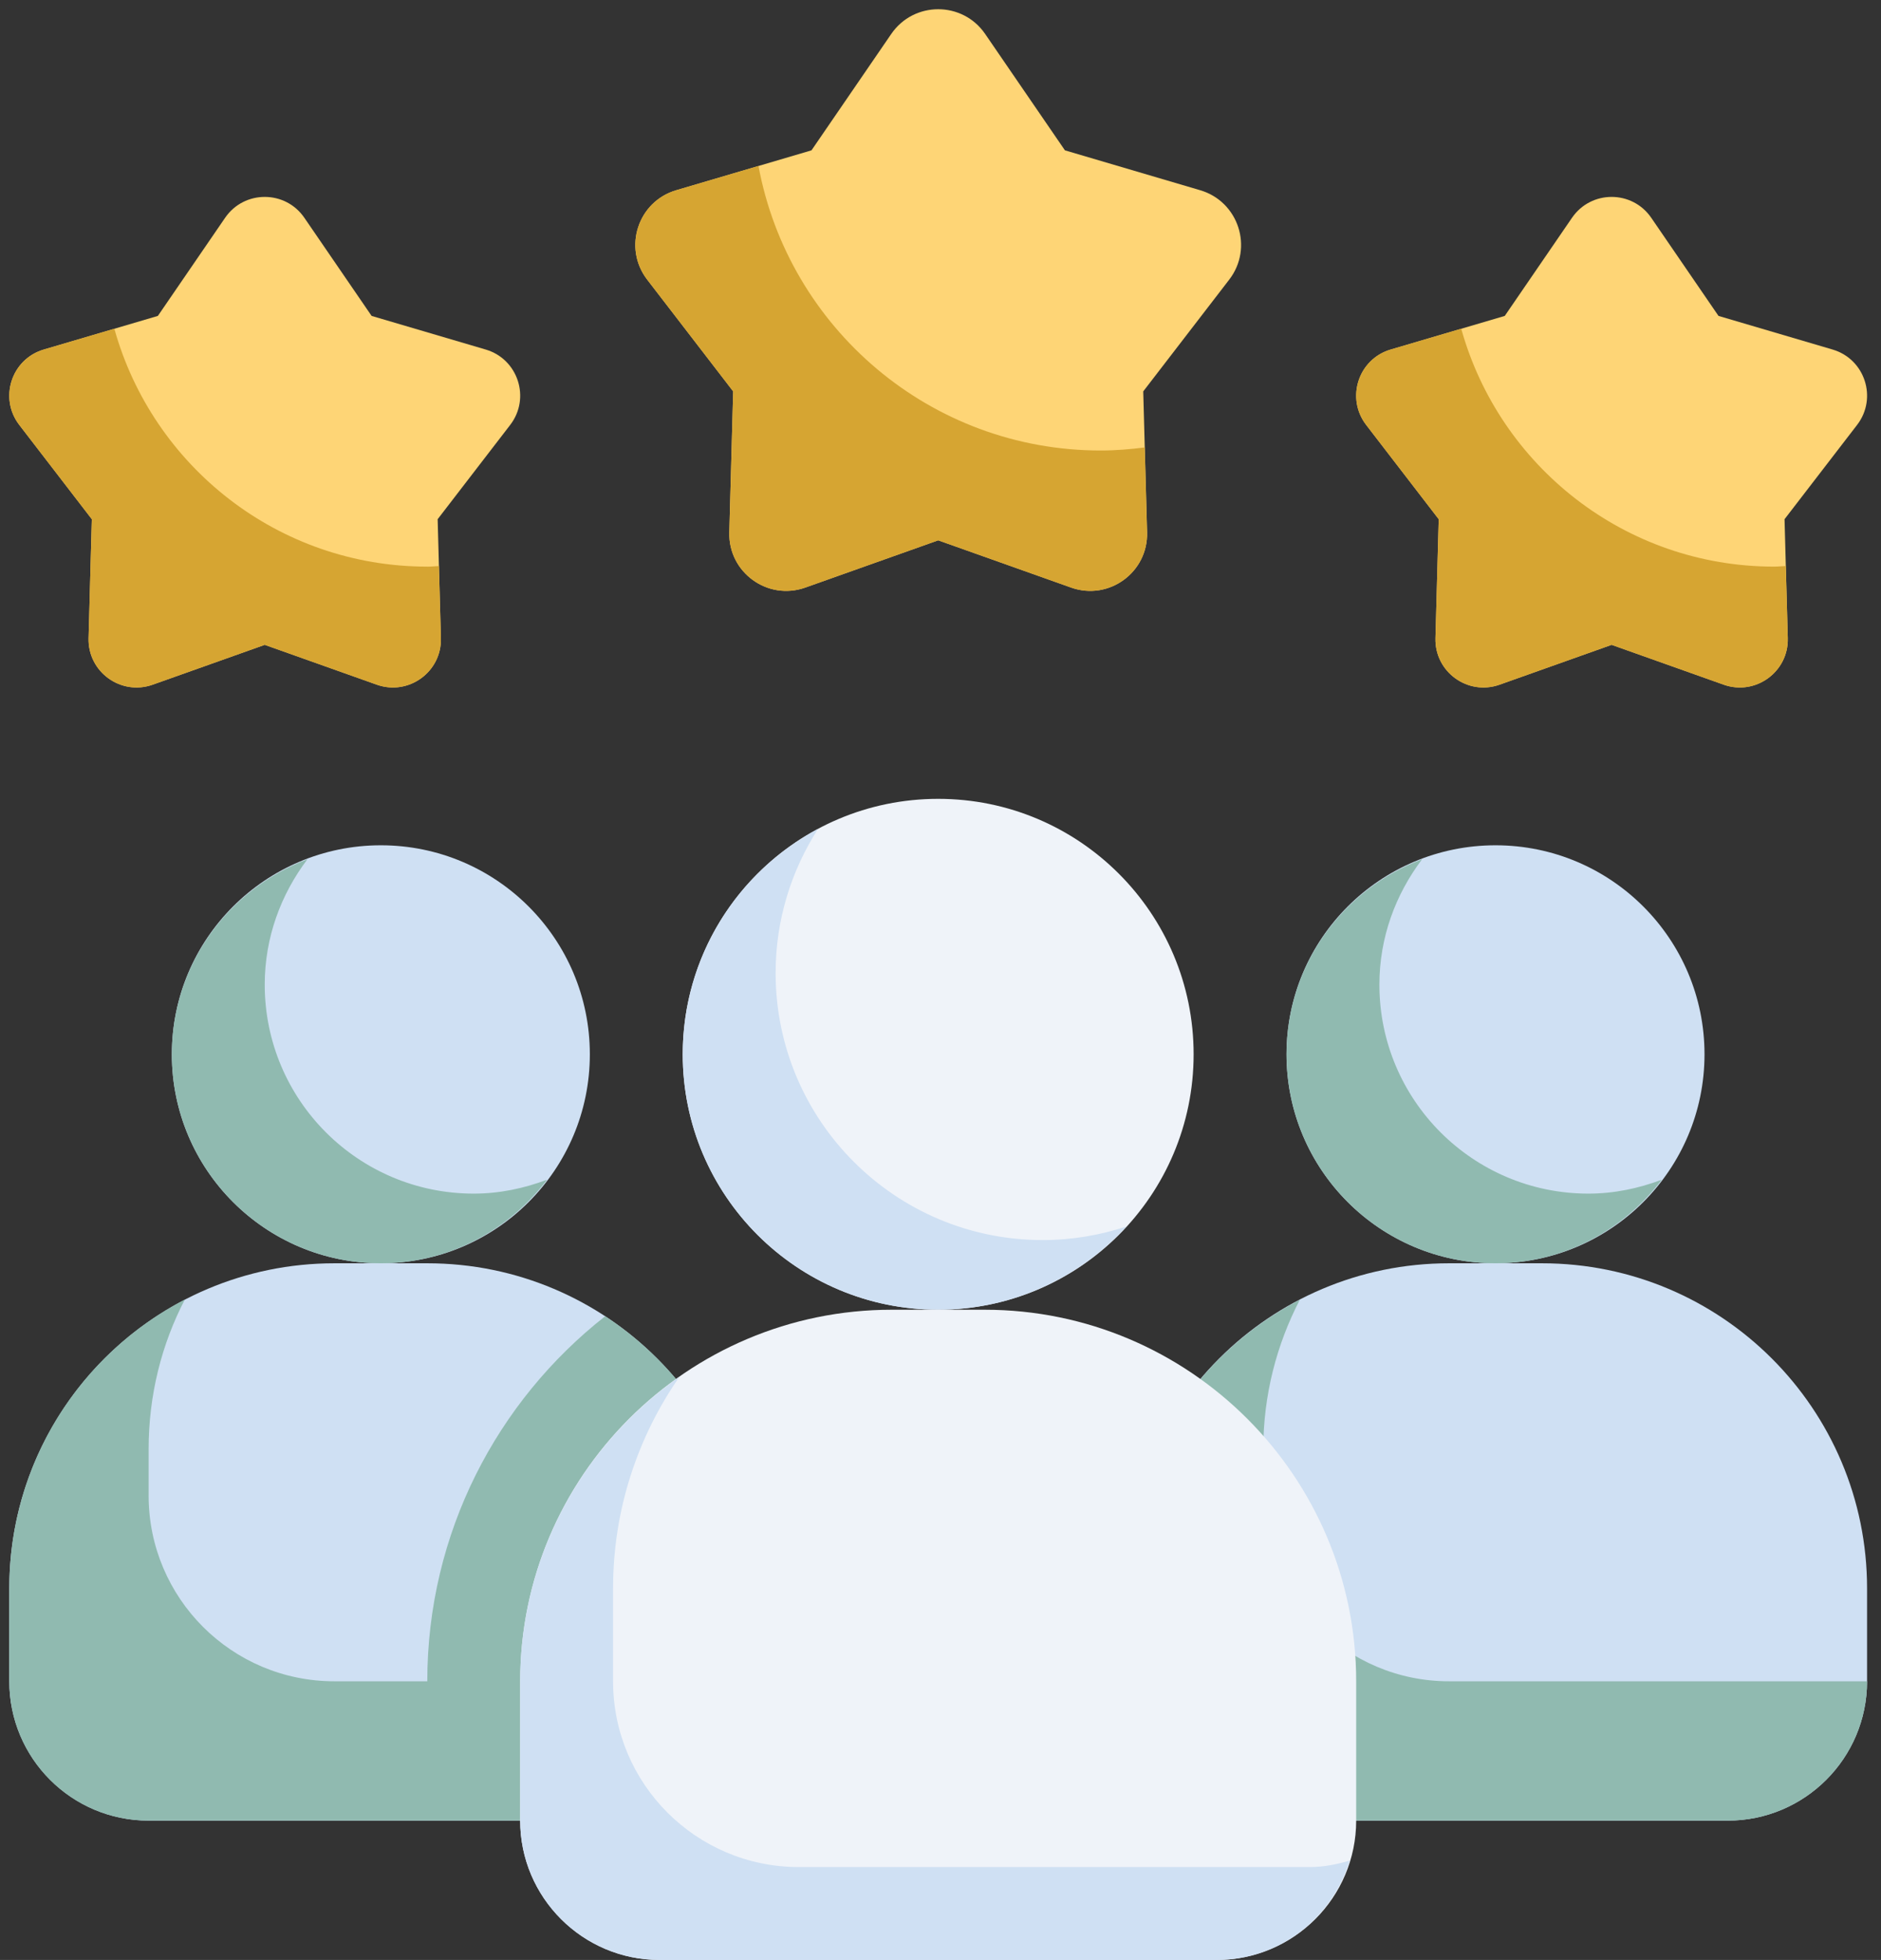
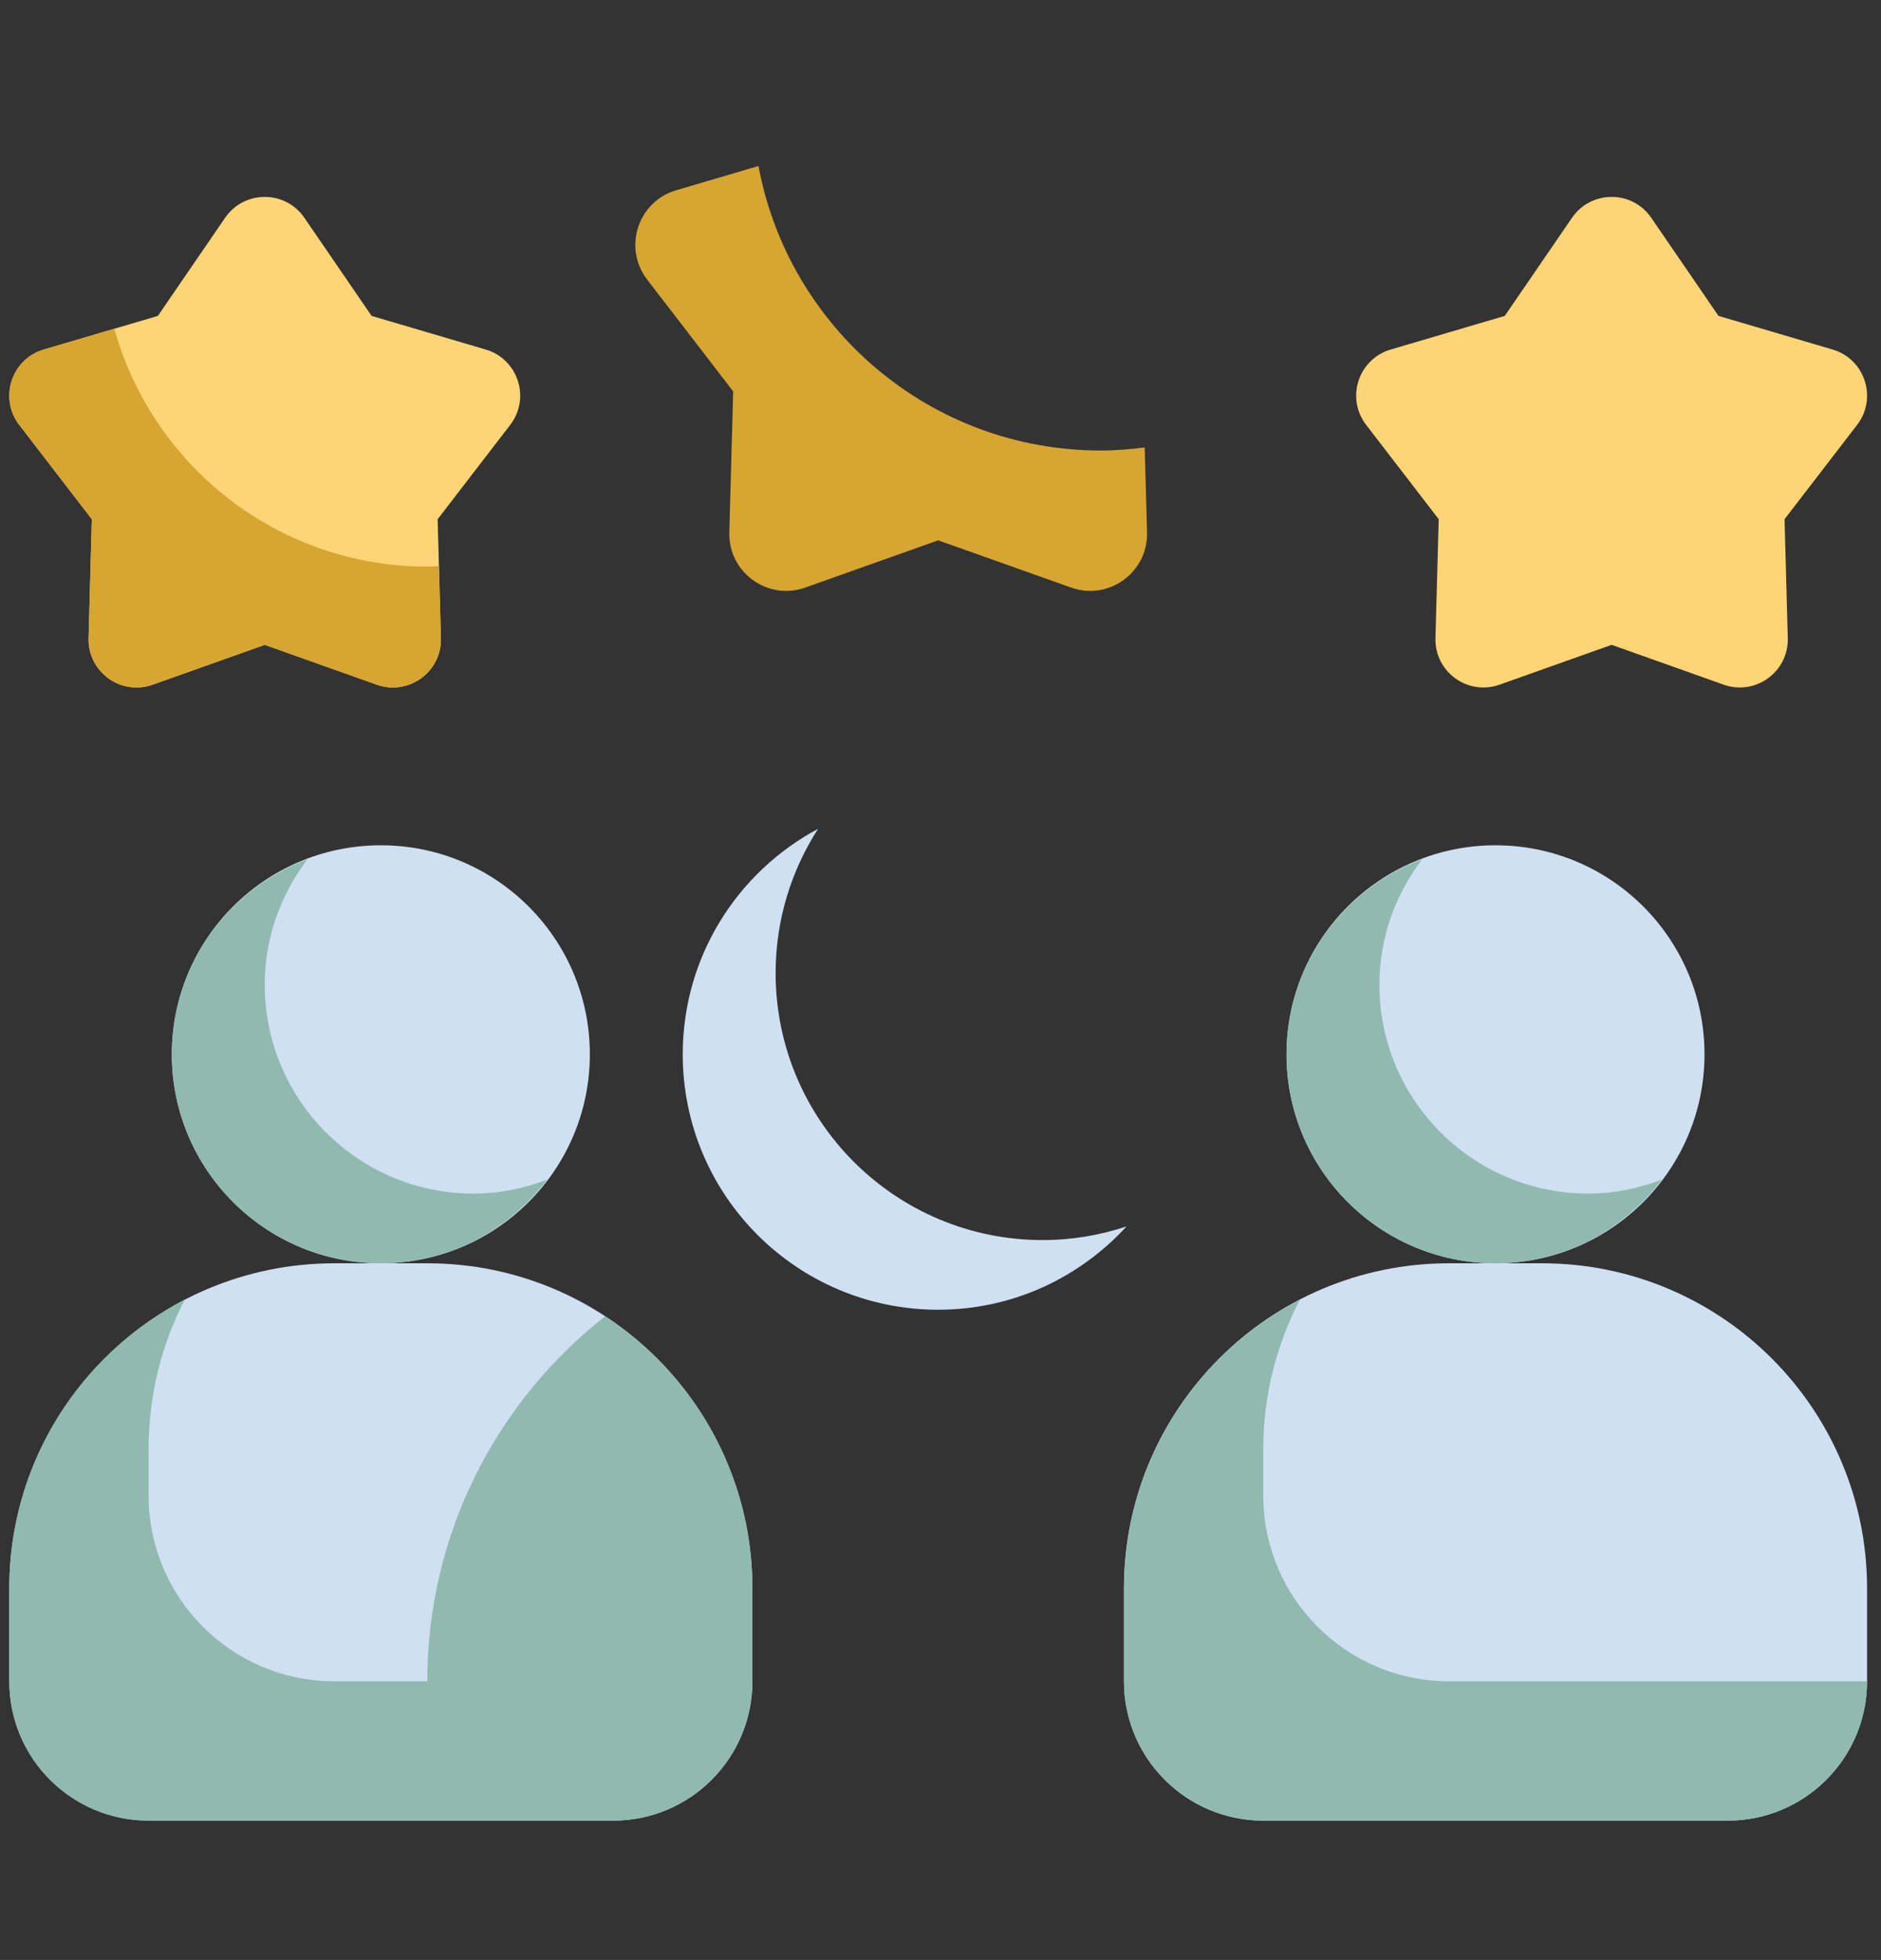
<svg xmlns="http://www.w3.org/2000/svg" data-name="Layer 1" fill="#000000" height="42.2" preserveAspectRatio="xMidYMid meet" version="1" viewBox="3.8 2.8 40.5 42.2" width="40.5" zoomAndPan="magnify">
  <rect x="3.8" y="2.8" width="40.5" height="42.2" fill="#333333" stroke="none" />
  <g id="change1_1">
    <path d="M11,30h2c3.866,0,7,3.134,7,7v2c0,1.657-1.343,3-3,3H7c-1.657,0-3-1.343-3-3v-2c0-3.866,3.134-7,7-7Z" fill="#cfe0f3" />
  </g>
  <g id="change1_2">
    <circle cx="36" cy="25.5" fill="#cfe0f3" r="4.5" />
  </g>
  <g id="change1_3">
    <circle cx="12" cy="25.5" fill="#cfe0f3" r="4.5" />
  </g>
  <g id="change1_4">
    <path d="M35,30h2c3.866,0,7,3.134,7,7v2c0,1.657-1.343,3-3,3h-10c-1.657,0-3-1.343-3-3v-2c0-3.866,3.134-7,7-7Z" fill="#cfe0f3" />
  </g>
  <g id="change2_1">
    <path d="M14,28.5c-2.485,0-4.5-2.015-4.5-4.5,0-1.018,.35-1.946,.92-2.7-1.703,.641-2.92,2.273-2.92,4.2,0,2.485,2.015,4.5,4.5,4.5,1.468,0,2.758-.713,3.58-1.8-.493,.186-1.022,.3-1.58,.3Z" fill="#90bab0" />
  </g>
  <g id="change2_2">
    <path d="M31,35v-1c0-1.16,.287-2.251,.786-3.214-2.247,1.165-3.786,3.508-3.786,6.214v2c0,1.657,1.343,3,3,3h10c1.657,0,3-1.343,3-3h-9c-2.209,0-4-1.791-4-4Z" fill="#90bab0" />
  </g>
  <g id="change2_3">
    <path d="M38,28.5c-2.485,0-4.5-2.015-4.5-4.5,0-1.018,.35-1.946,.92-2.7-1.703,.641-2.92,2.273-2.92,4.2,0,2.485,2.015,4.5,4.5,4.5,1.468,0,2.758-.713,3.58-1.8-.493,.186-1.022,.3-1.58,.3Z" fill="#90bab0" />
  </g>
  <g id="change2_4">
    <path d="M20,37v2c0,1.66-1.34,3-3,3H7c-1.66,0-3-1.34-3-3v-2c0-2.71,1.53-5.05,3.78-6.22-.5,.96-.78,2.06-.78,3.22v1c0,2.21,1.79,4,4,4h2c0-3.19,1.5-6.03,3.83-7.86,1.91,1.25,3.17,3.41,3.17,5.86Z" fill="#90bab0" />
  </g>
  <g id="change3_1">
-     <circle cx="24" cy="25.5" fill="#eff3f9" r="5.5" />
-   </g>
+     </g>
  <g id="change1_5">
    <path d="M26.25,29.5c-3.176,0-5.75-2.574-5.75-5.75,0-1.144,.338-2.208,.914-3.104-1.734,.926-2.914,2.751-2.914,4.854,0,3.038,2.462,5.5,5.5,5.5,1.607,0,3.049-.694,4.055-1.793-.568,.188-1.174,.293-1.805,.293Z" fill="#cfe0f3" />
  </g>
  <g id="change3_2">
-     <path d="M30,45h-12c-1.654,0-3-1.346-3-3v-3c0-4.411,3.589-8,8-8h2c4.411,0,8,3.589,8,8v3c0,1.654-1.346,3-3,3Z" fill="#eff3f9" />
-   </g>
+     </g>
  <g id="change1_6">
-     <path d="M32,43h-11c-2.209,0-4-1.791-4-4v-2c0-1.694,.53-3.262,1.428-4.555-2.069,1.448-3.428,3.844-3.428,6.555v3c0,1.654,1.346,3,3,3h12c1.353,0,2.487-.906,2.859-2.14-.274,.082-.559,.14-.859,.14Z" fill="#cfe0f3" />
-   </g>
+     </g>
  <g id="change4_1">
    <path d="M38.5,16.684l-2.413,.858c-.685,.243-1.4-.276-1.38-1.003l.07-2.56-1.562-2.03c-.443-.576-.17-1.417,.527-1.623l2.457-.724,1.448-2.113c.411-.599,1.295-.599,1.706,0l1.448,2.113,2.457,.724c.697,.205,.97,1.047,.527,1.623l-1.562,2.03,.07,2.56c.02,.726-.696,1.246-1.38,1.003l-2.413-.858Z" fill="#fed576" />
  </g>
  <g id="change4_2">
    <path d="M9.5,16.684l-2.413,.858c-.685,.243-1.4-.276-1.38-1.003l.07-2.56-1.562-2.03c-.443-.576-.17-1.417,.527-1.623l2.457-.724,1.448-2.113c.411-.599,1.295-.599,1.706,0l1.448,2.113,2.457,.724c.697,.205,.97,1.047,.527,1.623l-1.562,2.03,.07,2.56c.02,.726-.696,1.246-1.38,1.003l-2.413-.858Z" fill="#fed576" />
  </g>
  <g id="change4_3">
-     <path d="M24,14.434l-2.861,1.017c-.812,.289-1.66-.328-1.636-1.189l.083-3.035-1.852-2.407c-.525-.683-.201-1.68,.625-1.924l2.913-.859,1.717-2.505c.487-.711,1.536-.711,2.023,0l1.717,2.505,2.913,.859c.826,.244,1.15,1.241,.625,1.924l-1.852,2.407,.083,3.035c.024,.861-.825,1.478-1.636,1.189l-2.861-1.017Z" fill="#fed576" />
-   </g>
+     </g>
  <g id="change5_1">
-     <path d="M42,15c-3.214,0-5.916-2.169-6.738-5.122l-1.52,.448c-.697,.205-.97,1.047-.527,1.623l1.562,2.03-.07,2.56c-.02,.726,.696,1.246,1.38,1.003l2.413-.858,2.413,.858c.685,.243,1.4-.276,1.38-1.003l-.043-1.552c-.084,.003-.166,.013-.251,.013Z" fill="#d6a532" />
-   </g>
+     </g>
  <g id="change5_2">
    <path d="M27.5,12.5c-3.672,0-6.723-2.641-7.369-6.126l-1.772,.522c-.826,.244-1.15,1.241-.625,1.924l1.852,2.407-.083,3.035c-.024,.861,.825,1.478,1.636,1.189l2.861-1.017,2.861,1.017c.812,.289,1.66-.328,1.636-1.189l-.05-1.828c-.311,.039-.626,.066-.947,.066Z" fill="#d6a532" />
  </g>
  <g id="change5_3">
    <path d="M13,15c-3.214,0-5.916-2.169-6.738-5.122l-1.52,.448c-.697,.205-.97,1.047-.527,1.623l1.562,2.03-.07,2.56c-.02,.726,.696,1.246,1.38,1.003l2.413-.858,2.413,.858c.685,.243,1.4-.276,1.38-1.003l-.043-1.551c-.084,.003-.166,.013-.251,.013Z" fill="#d6a532" />
  </g>
</svg>